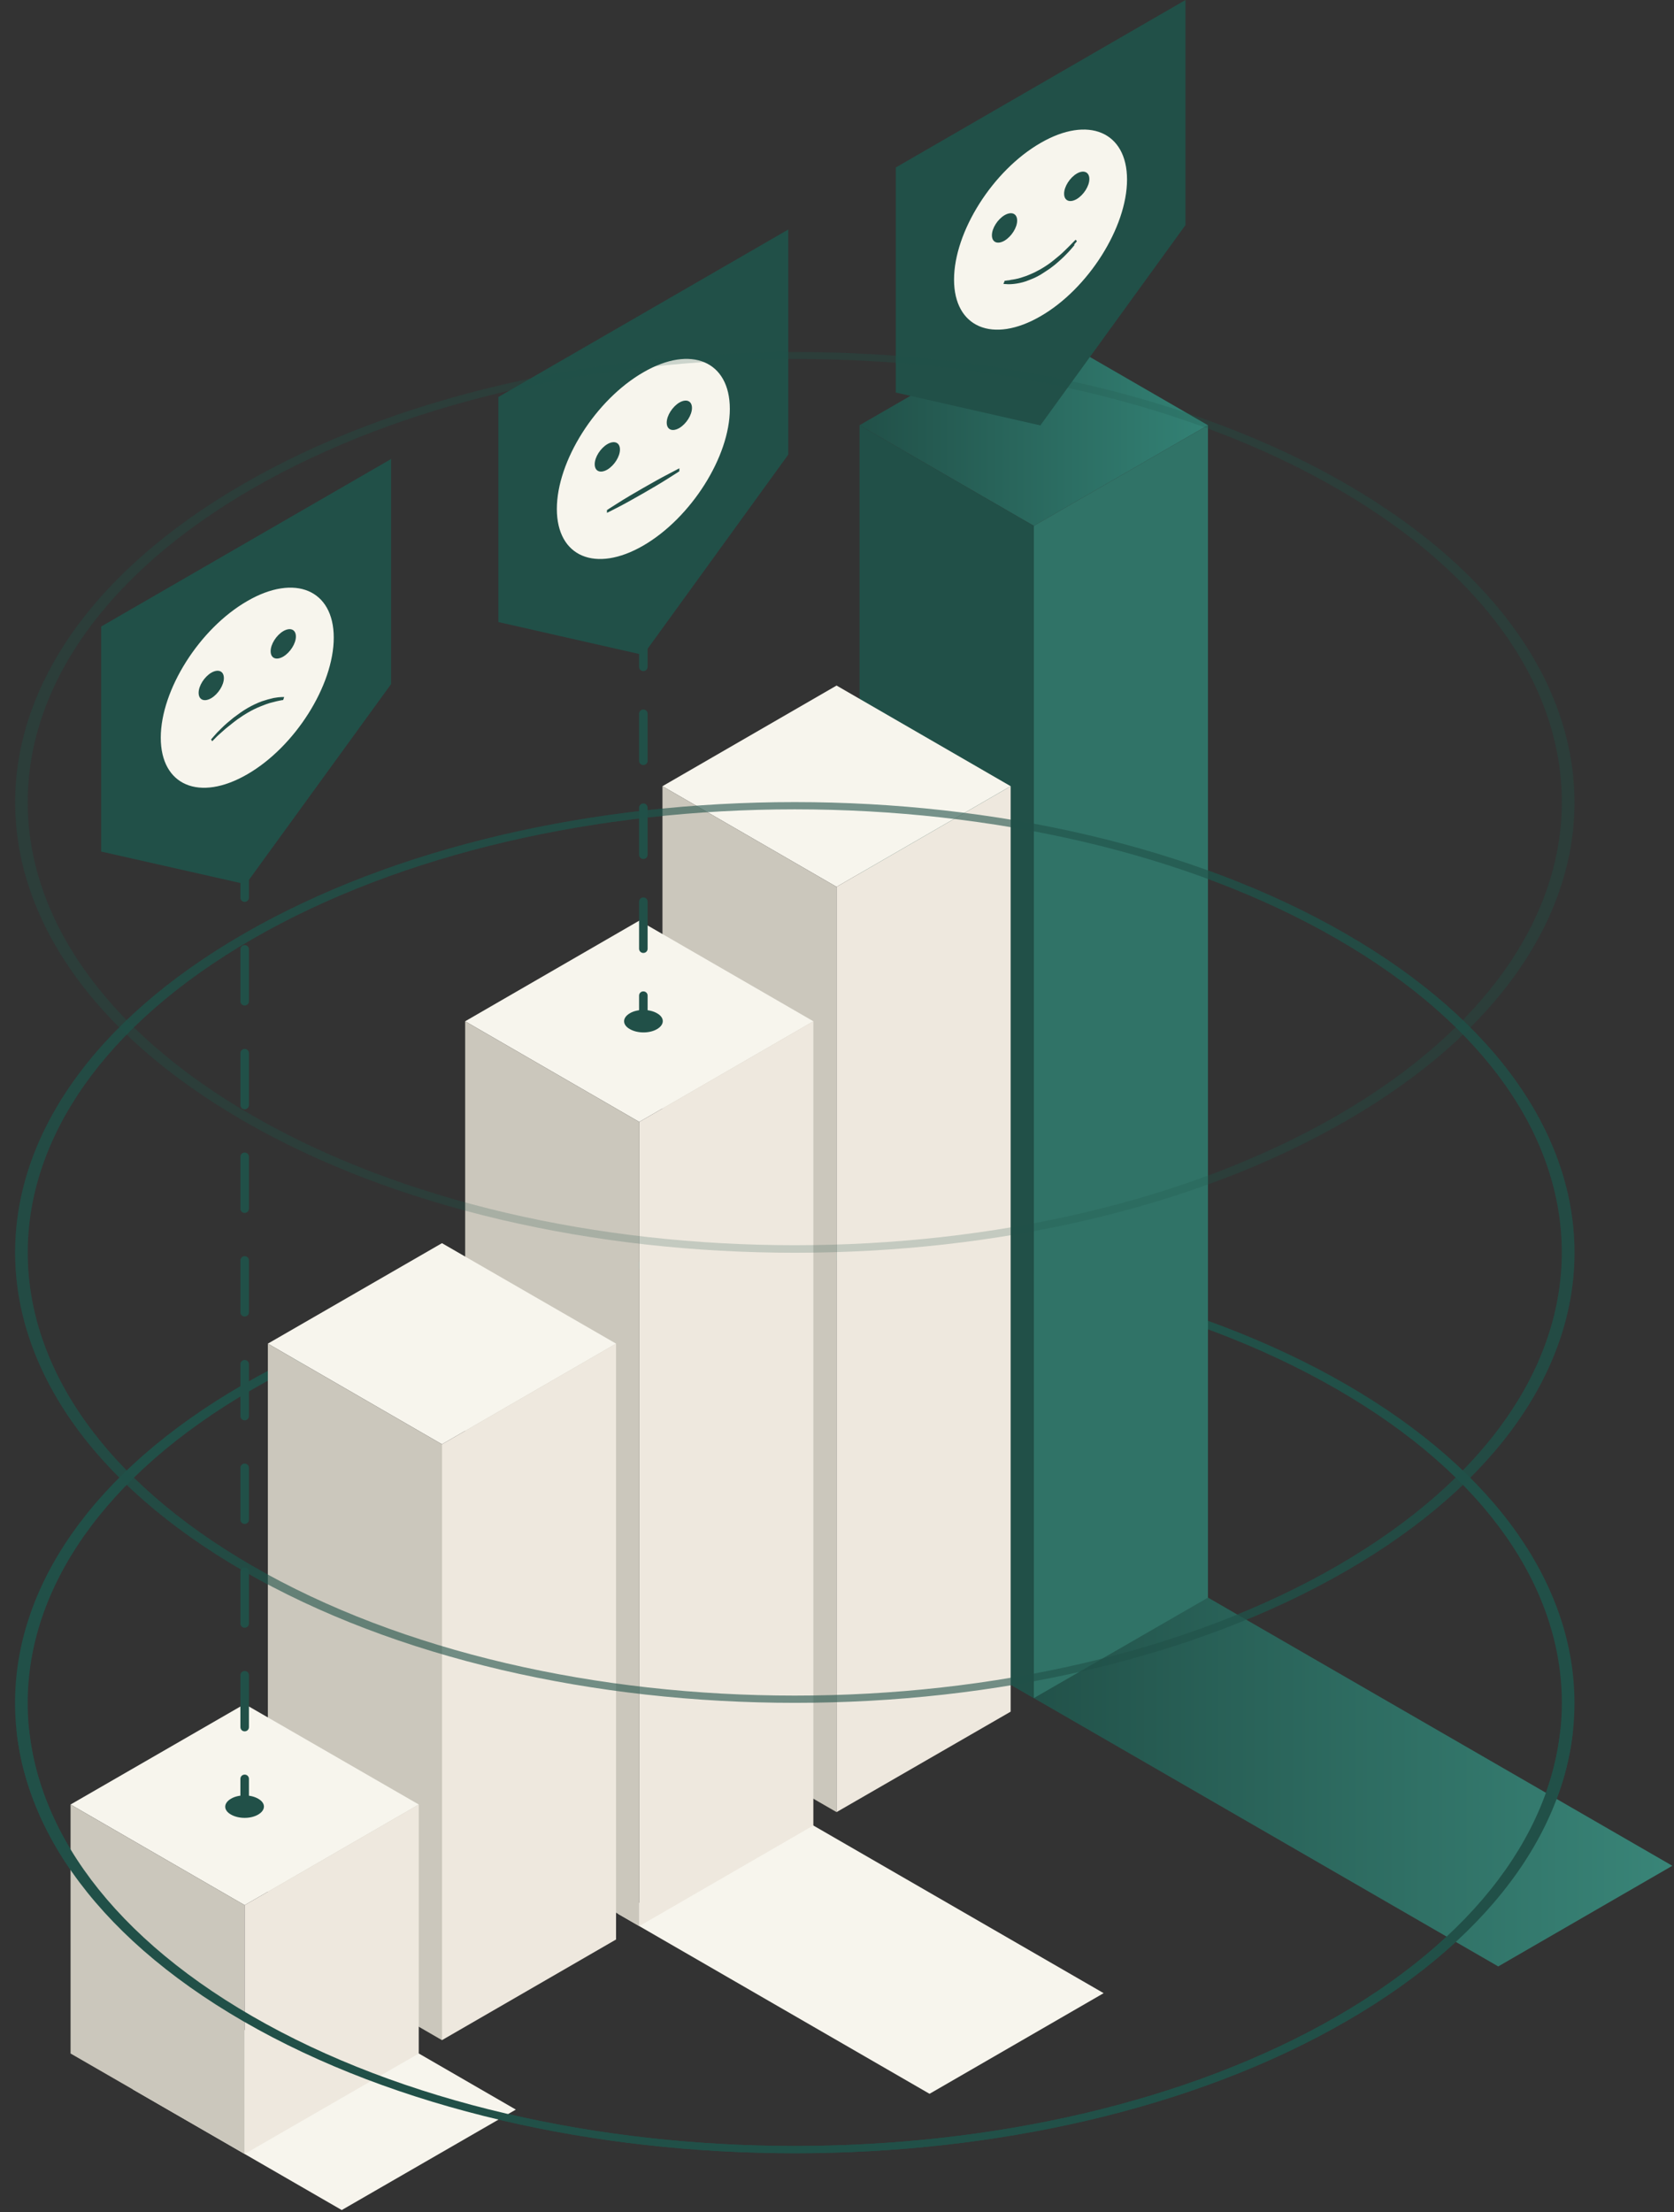
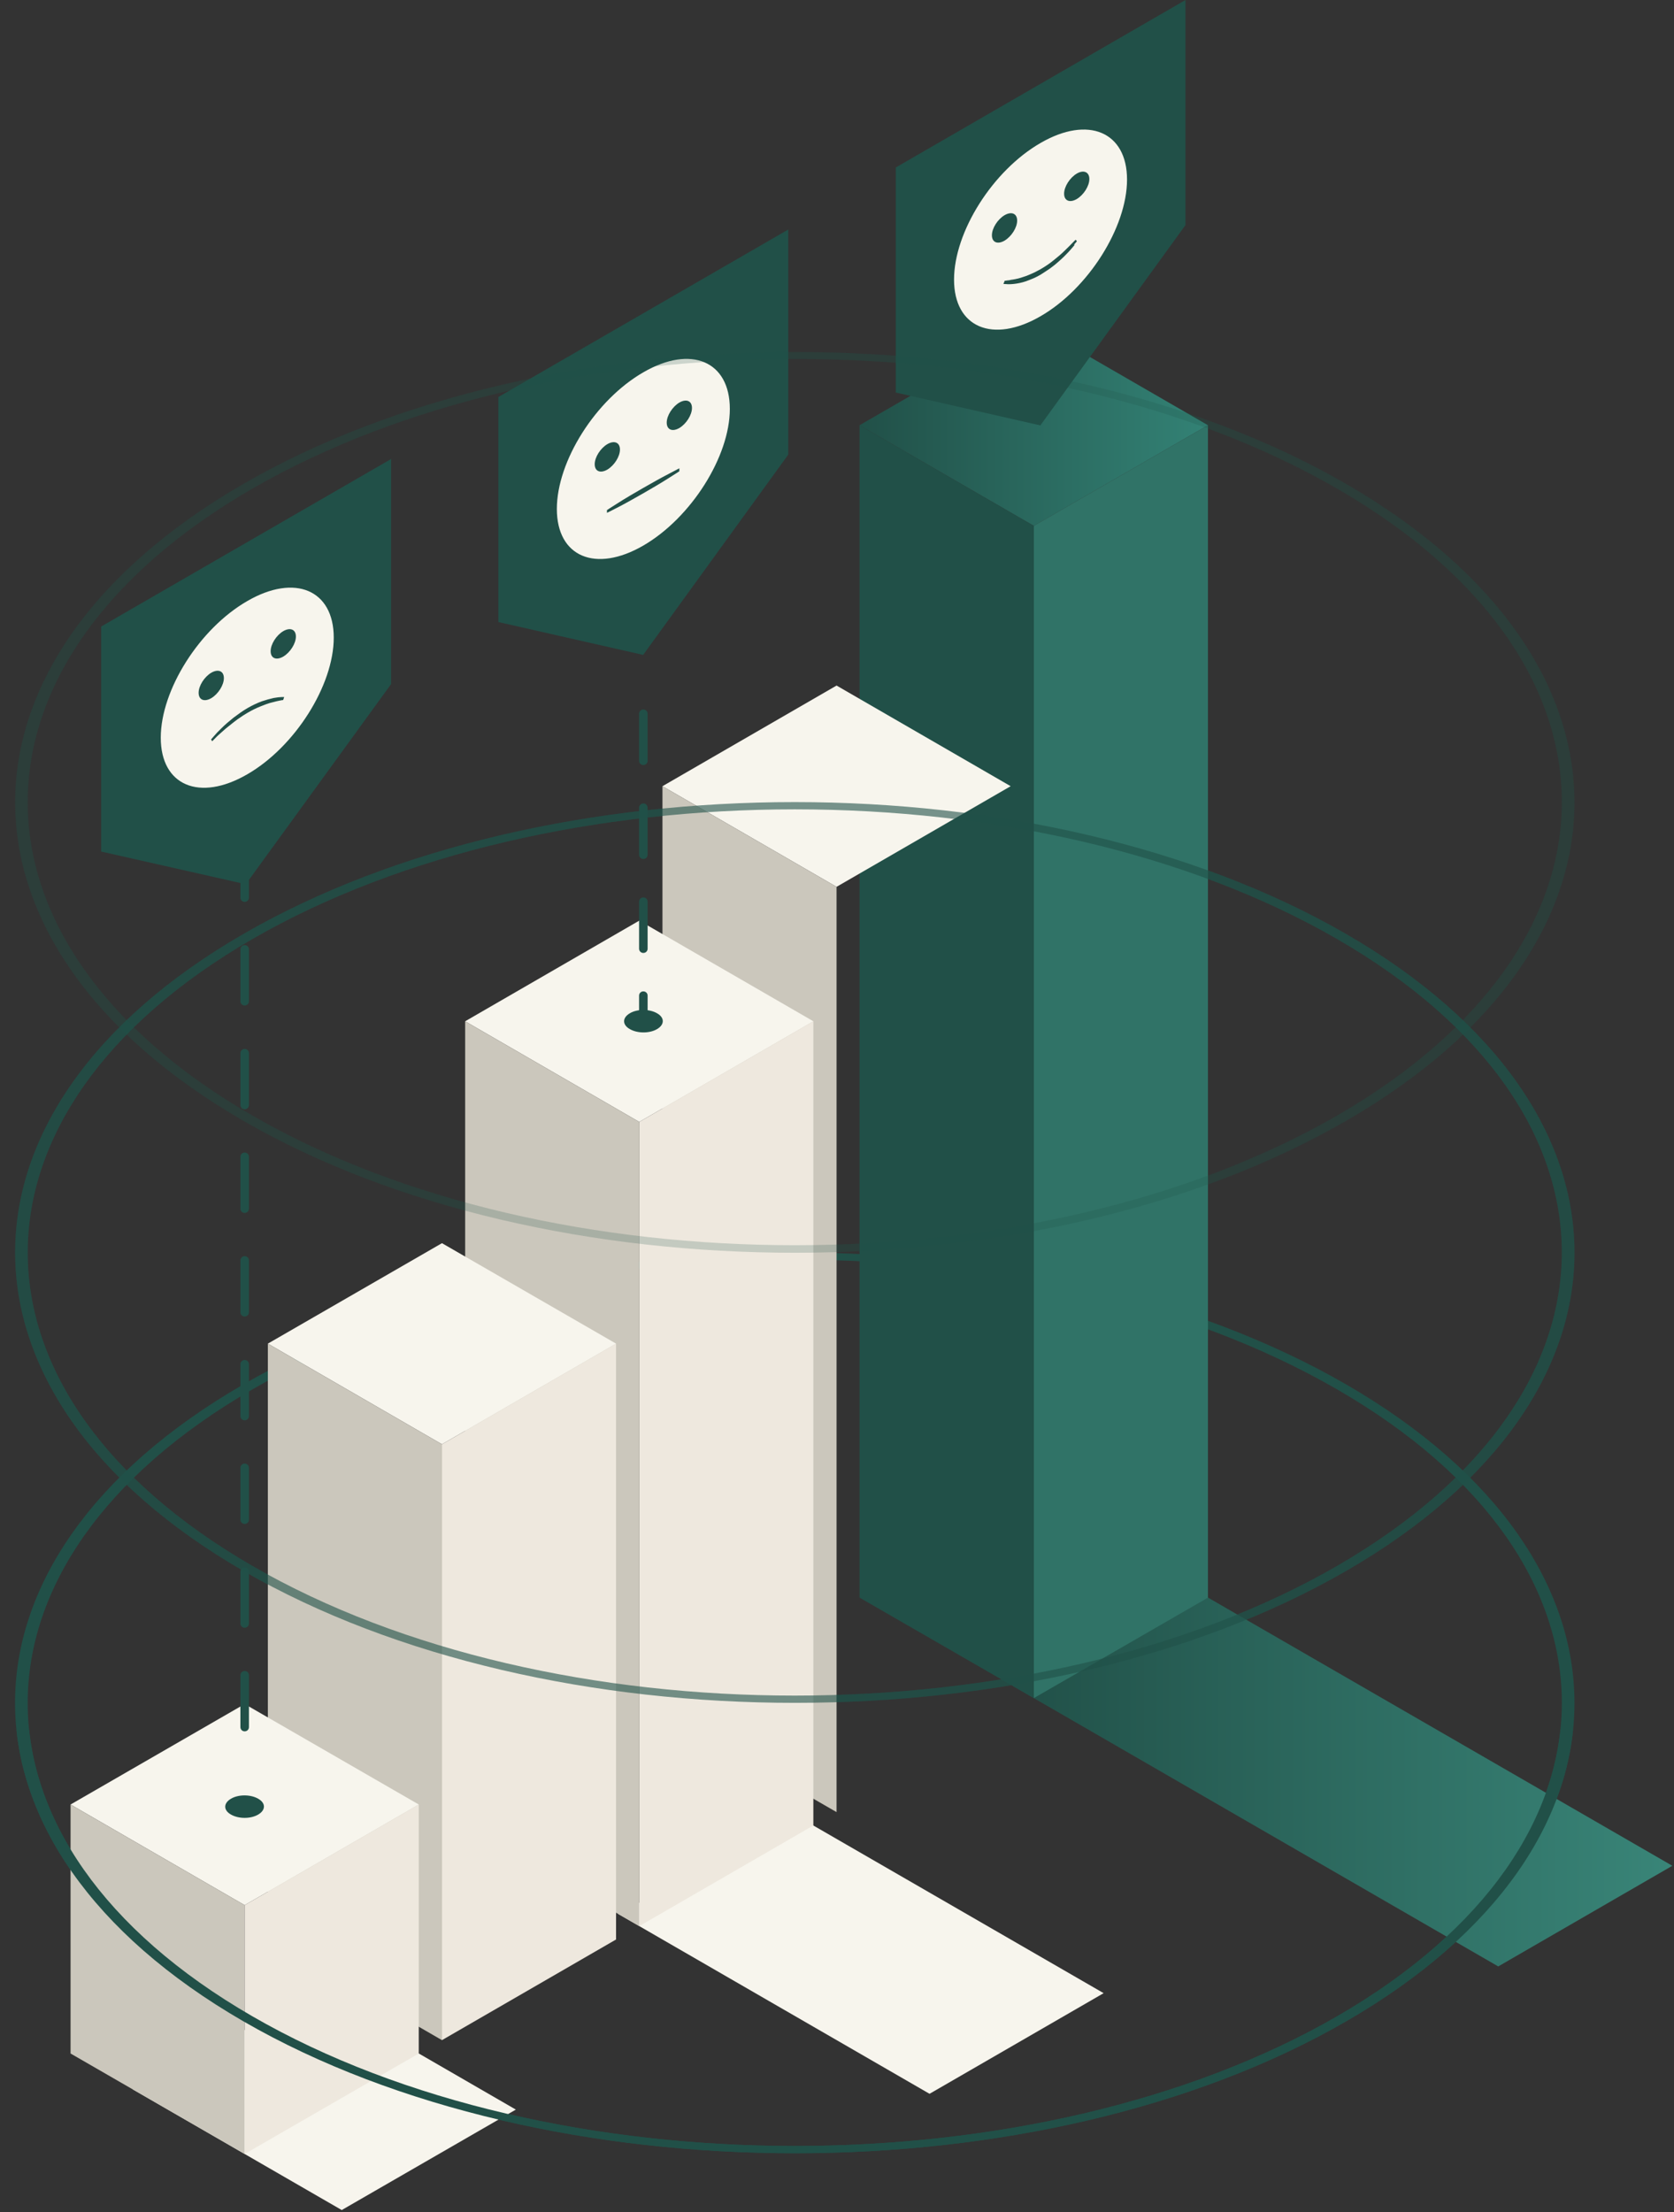
<svg xmlns="http://www.w3.org/2000/svg" width="427" height="564" viewBox="0 0 427 564" fill="none">
  <rect x="0" y="0" width="427" height="564" fill="#333333" stroke="none" />
  <path d="M343.346 352.959C265.655 308.128 139.724 308.128 62.106 352.959C-15.585 397.789 -15.585 470.475 62.106 515.377C139.797 560.208 265.728 560.208 343.346 515.377C421.037 470.547 421.037 397.861 343.346 352.959ZM341.098 514.072C264.712 558.176 140.74 558.176 64.355 514.072C-12.031 469.967 -12.031 398.442 64.355 354.264C140.74 310.087 264.712 310.16 341.098 354.264C417.483 398.369 417.483 469.894 341.098 514.072Z" fill="#215048" />
  <path opacity="0.6" d="M343.347 238.126C265.656 193.296 139.725 193.296 62.107 238.126C-15.512 282.956 -15.584 355.642 62.107 400.545C139.798 445.375 265.729 445.375 343.347 400.545C421.039 355.715 421.039 283.029 343.347 238.126ZM341.099 399.239C264.713 443.344 140.741 443.344 64.356 399.239C-12.03 355.134 -12.03 283.609 64.356 239.432C140.741 195.327 264.713 195.327 341.099 239.432C417.484 283.537 417.484 355.062 341.099 399.239Z" fill="#215048" />
  <path opacity="0.2" d="M343.347 123.368C265.656 78.538 139.725 78.538 62.107 123.368C-15.512 168.198 -15.584 240.884 62.107 285.787C139.798 330.617 265.729 330.617 343.347 285.787C421.039 240.956 421.039 168.27 343.347 123.368ZM341.099 284.408C264.713 328.513 140.741 328.513 64.356 284.408C-12.03 240.304 -12.03 168.778 64.356 124.601C140.741 80.496 264.713 80.496 341.099 124.601C417.484 168.706 417.484 240.231 341.099 284.408Z" fill="#215048" />
  <path d="M204.013 463.447L157.664 487.971L237.106 533.847L281.515 508.187L204.013 463.447Z" fill="#F7F5ED" />
  <path d="M80.21 508.187L33.86 532.711L87.169 563.484L131.578 537.871L80.21 508.187Z" fill="#F7F5ED" />
  <path d="M304.713 405.357L258.364 429.881L382.167 501.37L426.576 475.71L304.713 405.357Z" fill="url(#paint0_linear_458_1391)" />
  <path d="M263.712 134.077L219.257 108.417L263.712 82.756L308.121 108.417L263.712 134.077Z" fill="url(#paint1_linear_458_1391)" />
  <path d="M263.712 432.957L219.257 407.344V108.416L263.712 134.076V432.957Z" fill="#215048" />
  <path d="M308.121 407.344L263.713 432.957V134.076L308.121 108.416V407.344Z" fill="#307367" />
  <path d="M213.388 226.112L168.98 200.452L213.388 174.792L257.797 200.452L213.388 226.112Z" fill="#F7F5ED" />
  <path d="M213.388 462.025L168.98 436.412V200.452L213.388 226.112V462.025Z" fill="#CBC7BC" />
-   <path d="M257.796 436.412L213.387 462.025V226.112L257.796 200.452V436.412Z" fill="#EEE8DE" />
+   <path d="M257.796 436.412V226.112L257.796 200.452V436.412Z" fill="#EEE8DE" />
  <path d="M163.06 286.051L118.651 260.39L163.06 234.73L207.468 260.39L163.06 286.051Z" fill="#F7F5ED" />
  <path d="M163.06 491.095L118.651 465.435V260.39L163.06 286.05V491.095Z" fill="#CBC7BC" />
  <path d="M207.468 465.435L163.06 491.095V286.05L207.468 260.39V465.435Z" fill="#EEE8DE" />
  <path d="M112.734 368.238L68.326 342.578L112.734 316.965L157.142 342.578L112.734 368.238Z" fill="#F7F5ED" />
  <path d="M112.734 520.164L68.326 494.504V342.578L112.734 368.238V520.164Z" fill="#CBC7BC" />
  <path d="M157.142 494.504L112.734 520.164V368.238L157.142 342.578V494.504Z" fill="#EEE8DE" />
  <path d="M62.408 485.745L18 460.085L62.408 434.472L106.817 460.085L62.408 485.745Z" fill="#F7F5ED" />
  <path d="M62.408 549.186L18 523.573V460.085L62.408 485.745V549.186Z" fill="#CBC7BC" />
  <path d="M106.816 523.573L62.408 549.186V485.745L106.816 460.085V523.573Z" fill="#EEE8DE" />
  <path d="M201.077 115.897L164.054 166.98L127.126 158.601V101.22L201.077 58.516V115.897Z" fill="#215048" />
  <path d="M164.102 94.924C151.934 101.93 142.04 117.554 142.04 129.769C142.04 141.983 151.934 146.149 164.102 139.095C176.269 132.041 186.164 116.418 186.164 104.25C186.164 92.083 176.269 87.869 164.102 94.924ZM151.698 118.359C151.698 116.56 153.165 114.287 154.917 113.246C156.716 112.204 158.136 112.819 158.136 114.619C158.136 116.418 156.669 118.69 154.917 119.732C153.118 120.773 151.698 120.158 151.698 118.359ZM173.286 120.158C173.286 120.158 172.15 120.915 170.398 122.004C168.694 123.093 166.374 124.466 164.054 125.792C161.734 127.117 159.462 128.396 157.71 129.295C156.006 130.195 154.822 130.763 154.822 130.763V130.053C154.822 130.053 155.959 129.295 157.71 128.206C159.415 127.117 161.734 125.744 164.054 124.419C166.374 123.093 168.647 121.815 170.398 120.915C172.103 120.016 173.286 119.4 173.286 119.4V120.11V120.158ZM173.286 109.127C171.487 110.168 170.067 109.553 170.067 107.754C170.067 105.955 171.535 103.682 173.286 102.641C175.085 101.599 176.506 102.215 176.506 104.014C176.506 105.813 175.038 108.085 173.286 109.127Z" fill="#F7F5ED" />
  <path d="M302.393 57.38L265.37 108.464L228.49 100.085V42.704L302.393 0V57.38Z" fill="#215048" />
  <path d="M265.419 36.454C253.251 43.461 243.356 59.084 243.356 71.299C243.356 83.514 253.251 87.68 265.419 80.626C277.586 73.619 287.481 57.948 287.481 45.781C287.481 33.614 277.586 29.4 265.419 36.454ZM253.015 59.984C253.015 58.185 254.482 55.913 256.234 54.871C258.033 53.829 259.453 54.445 259.453 56.244C259.453 58.043 257.986 60.315 256.234 61.357C254.435 62.398 253.015 61.783 253.015 59.984ZM274.082 62.493C273.846 62.777 273.562 63.109 273.23 63.487C272.899 63.866 272.52 64.292 272.094 64.719C271.242 65.618 270.2 66.565 269.064 67.512C268.496 67.938 267.88 68.459 267.265 68.837C266.649 69.263 266.034 69.642 265.371 70.068C264.756 70.4 264.093 70.778 263.477 71.015C262.862 71.299 262.247 71.489 261.678 71.725C260.542 72.104 259.501 72.293 258.648 72.388C257.796 72.483 257.086 72.483 256.66 72.435C256.234 72.435 255.95 72.388 255.95 72.388L256.281 71.583C256.281 71.583 256.565 71.583 257.039 71.489C257.275 71.489 257.56 71.441 257.891 71.347C258.222 71.299 258.601 71.252 259.027 71.157C259.832 71.015 260.874 70.684 261.915 70.305C262.436 70.068 263.004 69.879 263.572 69.595C264.14 69.358 264.708 68.979 265.324 68.695C265.892 68.364 266.508 67.985 267.076 67.606C267.644 67.228 268.212 66.802 268.733 66.375C269.821 65.523 270.816 64.671 271.621 63.866C272.425 63.061 273.136 62.399 273.609 61.878C274.082 61.404 274.366 61.12 274.366 61.12L274.698 61.499C274.698 61.499 274.461 61.831 273.988 62.351L274.082 62.493ZM274.651 50.752C272.851 51.794 271.431 51.178 271.431 49.379C271.431 47.58 272.899 45.307 274.651 44.266C276.402 43.224 277.87 43.84 277.87 45.639C277.87 47.438 276.402 49.711 274.651 50.752Z" fill="#F7F5ED" />
  <path d="M99.762 174.414L62.692 225.45L25.811 217.118V159.737L99.762 117.033V174.414Z" fill="#215048" />
  <path d="M63.07 153.251C50.903 160.258 41.008 175.881 41.008 188.096C41.008 200.31 50.903 204.477 63.07 197.422C75.238 190.416 85.132 174.745 85.132 162.577C85.132 150.41 75.238 146.197 63.07 153.251ZM50.666 176.638C50.666 174.839 52.134 172.567 53.886 171.525C55.685 170.484 57.105 171.099 57.105 172.898C57.105 174.697 55.638 176.97 53.886 178.011C52.087 179.053 50.666 178.438 50.666 176.638ZM72.113 178.485C72.113 178.485 71.829 178.532 71.355 178.627C70.882 178.722 70.172 178.864 69.367 179.1C68.515 179.29 67.521 179.669 66.479 180.095C65.39 180.521 64.254 181.089 63.118 181.752C62.55 182.13 61.981 182.414 61.413 182.84C60.845 183.219 60.277 183.598 59.756 184.024C58.715 184.876 57.673 185.634 56.868 186.391C56.016 187.149 55.353 187.717 54.88 188.238C54.407 188.711 54.122 188.995 54.122 188.995L53.838 188.522C53.838 188.522 54.122 188.238 54.548 187.717C54.975 187.196 55.685 186.439 56.537 185.634C57.389 184.782 58.431 183.882 59.567 182.983C60.703 182.13 61.934 181.231 63.165 180.521C64.396 179.811 65.627 179.242 66.763 178.816C67.9 178.437 68.941 178.153 69.793 177.964C70.645 177.822 71.356 177.727 71.782 177.727C72.255 177.727 72.492 177.727 72.492 177.727L72.208 178.532L72.113 178.485ZM72.255 167.406C70.456 168.448 69.036 167.833 69.036 166.034C69.036 164.234 70.503 161.962 72.255 160.92C74.054 159.879 75.475 160.494 75.475 162.293C75.475 164.092 74.007 166.365 72.255 167.406Z" fill="#F7F5ED" />
-   <path d="M62.41 461.175C61.795 461.175 61.321 460.702 61.321 460.086V453.553C61.321 452.937 61.795 452.464 62.41 452.464C63.026 452.464 63.499 452.937 63.499 453.553V460.086C63.499 460.702 63.026 461.175 62.41 461.175Z" fill="#215048" />
  <path d="M62.41 441.432C61.795 441.432 61.321 440.959 61.321 440.343V427.134C61.321 426.519 61.795 426.045 62.41 426.045C63.026 426.045 63.499 426.519 63.499 427.134V440.343C63.499 440.959 63.026 441.432 62.41 441.432ZM62.41 415.014C61.795 415.014 61.321 414.541 61.321 413.925V400.717C61.321 400.101 61.795 399.628 62.41 399.628C63.026 399.628 63.499 400.101 63.499 400.717V413.925C63.499 414.541 63.026 415.014 62.41 415.014ZM62.41 388.549C61.795 388.549 61.321 388.076 61.321 387.46V374.251C61.321 373.636 61.795 373.162 62.41 373.162C63.026 373.162 63.499 373.636 63.499 374.251V387.46C63.499 388.076 63.026 388.549 62.41 388.549ZM62.41 362.131C61.795 362.131 61.321 361.658 61.321 361.043V347.834C61.321 347.218 61.795 346.745 62.41 346.745C63.026 346.745 63.499 347.218 63.499 347.834V361.043C63.499 361.658 63.026 362.131 62.41 362.131ZM62.41 335.666C61.795 335.666 61.321 335.193 61.321 334.577V321.369C61.321 320.753 61.795 320.28 62.41 320.28C63.026 320.28 63.499 320.753 63.499 321.369V334.577C63.499 335.193 63.026 335.666 62.41 335.666ZM62.41 309.249C61.795 309.249 61.321 308.775 61.321 308.16V294.951C61.321 294.335 61.795 293.862 62.41 293.862C63.026 293.862 63.499 294.335 63.499 294.951V308.16C63.499 308.775 63.026 309.249 62.41 309.249ZM62.41 282.831C61.795 282.831 61.321 282.357 61.321 281.742V268.533C61.321 267.918 61.795 267.444 62.41 267.444C63.026 267.444 63.499 267.918 63.499 268.533V281.742C63.499 282.357 63.026 282.831 62.41 282.831ZM62.41 256.366C61.795 256.366 61.321 255.892 61.321 255.277V242.068C61.321 241.452 61.795 240.979 62.41 240.979C63.026 240.979 63.499 241.452 63.499 242.068V255.277C63.499 255.892 63.026 256.366 62.41 256.366Z" fill="#215048" />
  <path d="M62.41 229.948C61.795 229.948 61.321 229.475 61.321 228.859V222.326C61.321 221.71 61.795 221.237 62.41 221.237C63.026 221.237 63.499 221.71 63.499 222.326V228.859C63.499 229.475 63.026 229.948 62.41 229.948Z" fill="#215048" />
  <path d="M164.104 261.48C163.489 261.48 163.015 261.006 163.015 260.391V253.857C163.015 253.242 163.489 252.769 164.104 252.769C164.72 252.769 165.193 253.242 165.193 253.857V260.391C165.193 261.006 164.72 261.48 164.104 261.48Z" fill="#215048" />
  <path d="M164.104 242.967C163.489 242.967 163.015 242.494 163.015 241.879V229.901C163.015 229.285 163.489 228.812 164.104 228.812C164.72 228.812 165.193 229.285 165.193 229.901V241.879C165.193 242.494 164.72 242.967 164.104 242.967ZM164.104 219.012C163.489 219.012 163.015 218.538 163.015 217.923V205.945C163.015 205.329 163.489 204.856 164.104 204.856C164.72 204.856 165.193 205.329 165.193 205.945V217.923C165.193 218.538 164.72 219.012 164.104 219.012ZM164.104 195.056C163.489 195.056 163.015 194.582 163.015 193.967V181.989C163.015 181.373 163.489 180.9 164.104 180.9C164.72 180.9 165.193 181.373 165.193 181.989V193.967C165.193 194.582 164.72 195.056 164.104 195.056Z" fill="#215048" />
-   <path d="M164.104 171.1C163.489 171.1 163.015 170.627 163.015 170.011V163.478C163.015 162.862 163.489 162.389 164.104 162.389C164.72 162.389 165.193 162.862 165.193 163.478V170.011C165.193 170.627 164.72 171.1 164.104 171.1Z" fill="#215048" />
  <path d="M167.607 258.355C165.666 257.219 162.541 257.219 160.648 258.355C158.707 259.491 158.707 261.29 160.648 262.379C162.589 263.516 165.713 263.516 167.607 262.379C169.548 261.243 169.548 259.444 167.607 258.355Z" fill="#215048" />
  <path d="M65.867 458.617C63.926 457.481 60.801 457.481 58.907 458.617C56.966 459.754 56.966 461.553 58.907 462.642C60.849 463.778 63.973 463.778 65.867 462.642C67.808 461.505 67.808 459.706 65.867 458.617Z" fill="#215048" />
  <g clip-path="url(#clip0_458_1391)">
    <path d="M343.346 352.959C265.655 308.128 139.724 308.128 62.106 352.959C-15.585 397.789 -15.585 470.475 62.106 515.377C139.797 560.208 265.728 560.208 343.346 515.377C421.037 470.547 421.037 397.861 343.346 352.959ZM341.098 514.072C264.712 558.176 140.74 558.176 64.355 514.072C-12.031 469.967 -12.031 398.442 64.355 354.264C140.74 310.087 264.712 310.16 341.098 354.264C417.483 398.369 417.483 469.894 341.098 514.072Z" fill="#215048" />
  </g>
  <path opacity="0.6" d="M343.347 238.126C265.656 193.296 139.725 193.296 62.107 238.126C-15.512 282.956 -15.584 355.642 62.107 400.545C139.798 445.375 265.729 445.375 343.347 400.545C421.039 355.715 421.039 283.029 343.347 238.126ZM341.099 399.239C264.713 443.344 140.741 443.344 64.356 399.239C-12.03 355.134 -12.03 283.609 64.356 239.432C140.741 195.327 264.713 195.327 341.099 239.432C417.484 283.537 417.484 355.062 341.099 399.239Z" fill="#215048" />
  <path opacity="0.2" d="M343.347 123.368C265.656 78.538 139.725 78.538 62.107 123.368C-15.512 168.198 -15.584 240.884 62.107 285.787C139.798 330.617 265.729 330.617 343.347 285.787C421.039 240.956 421.039 168.27 343.347 123.368ZM341.099 284.408C264.713 328.513 140.741 328.513 64.356 284.408C-12.03 240.304 -12.03 168.778 64.356 124.601C140.741 80.496 264.713 80.496 341.099 124.601C417.484 168.706 417.484 240.231 341.099 284.408Z" fill="#215048" />
  <defs>
    <linearGradient id="paint0_linear_458_1391" x1="258.364" y1="453.363" x2="426.576" y2="453.363" gradientUnits="userSpaceOnUse">
      <stop stop-color="#215048" />
      <stop offset="1" stop-color="#398578" />
    </linearGradient>
    <linearGradient id="paint1_linear_458_1391" x1="219.257" y1="108.417" x2="308.121" y2="108.417" gradientUnits="userSpaceOnUse">
      <stop stop-color="#215048" />
      <stop offset="1" stop-color="#338275" />
    </linearGradient>
    <clipPath id="clip0_458_1391">
      <rect width="398" height="108" fill="white" transform="translate(4 441)" />
    </clipPath>
  </defs>
</svg>